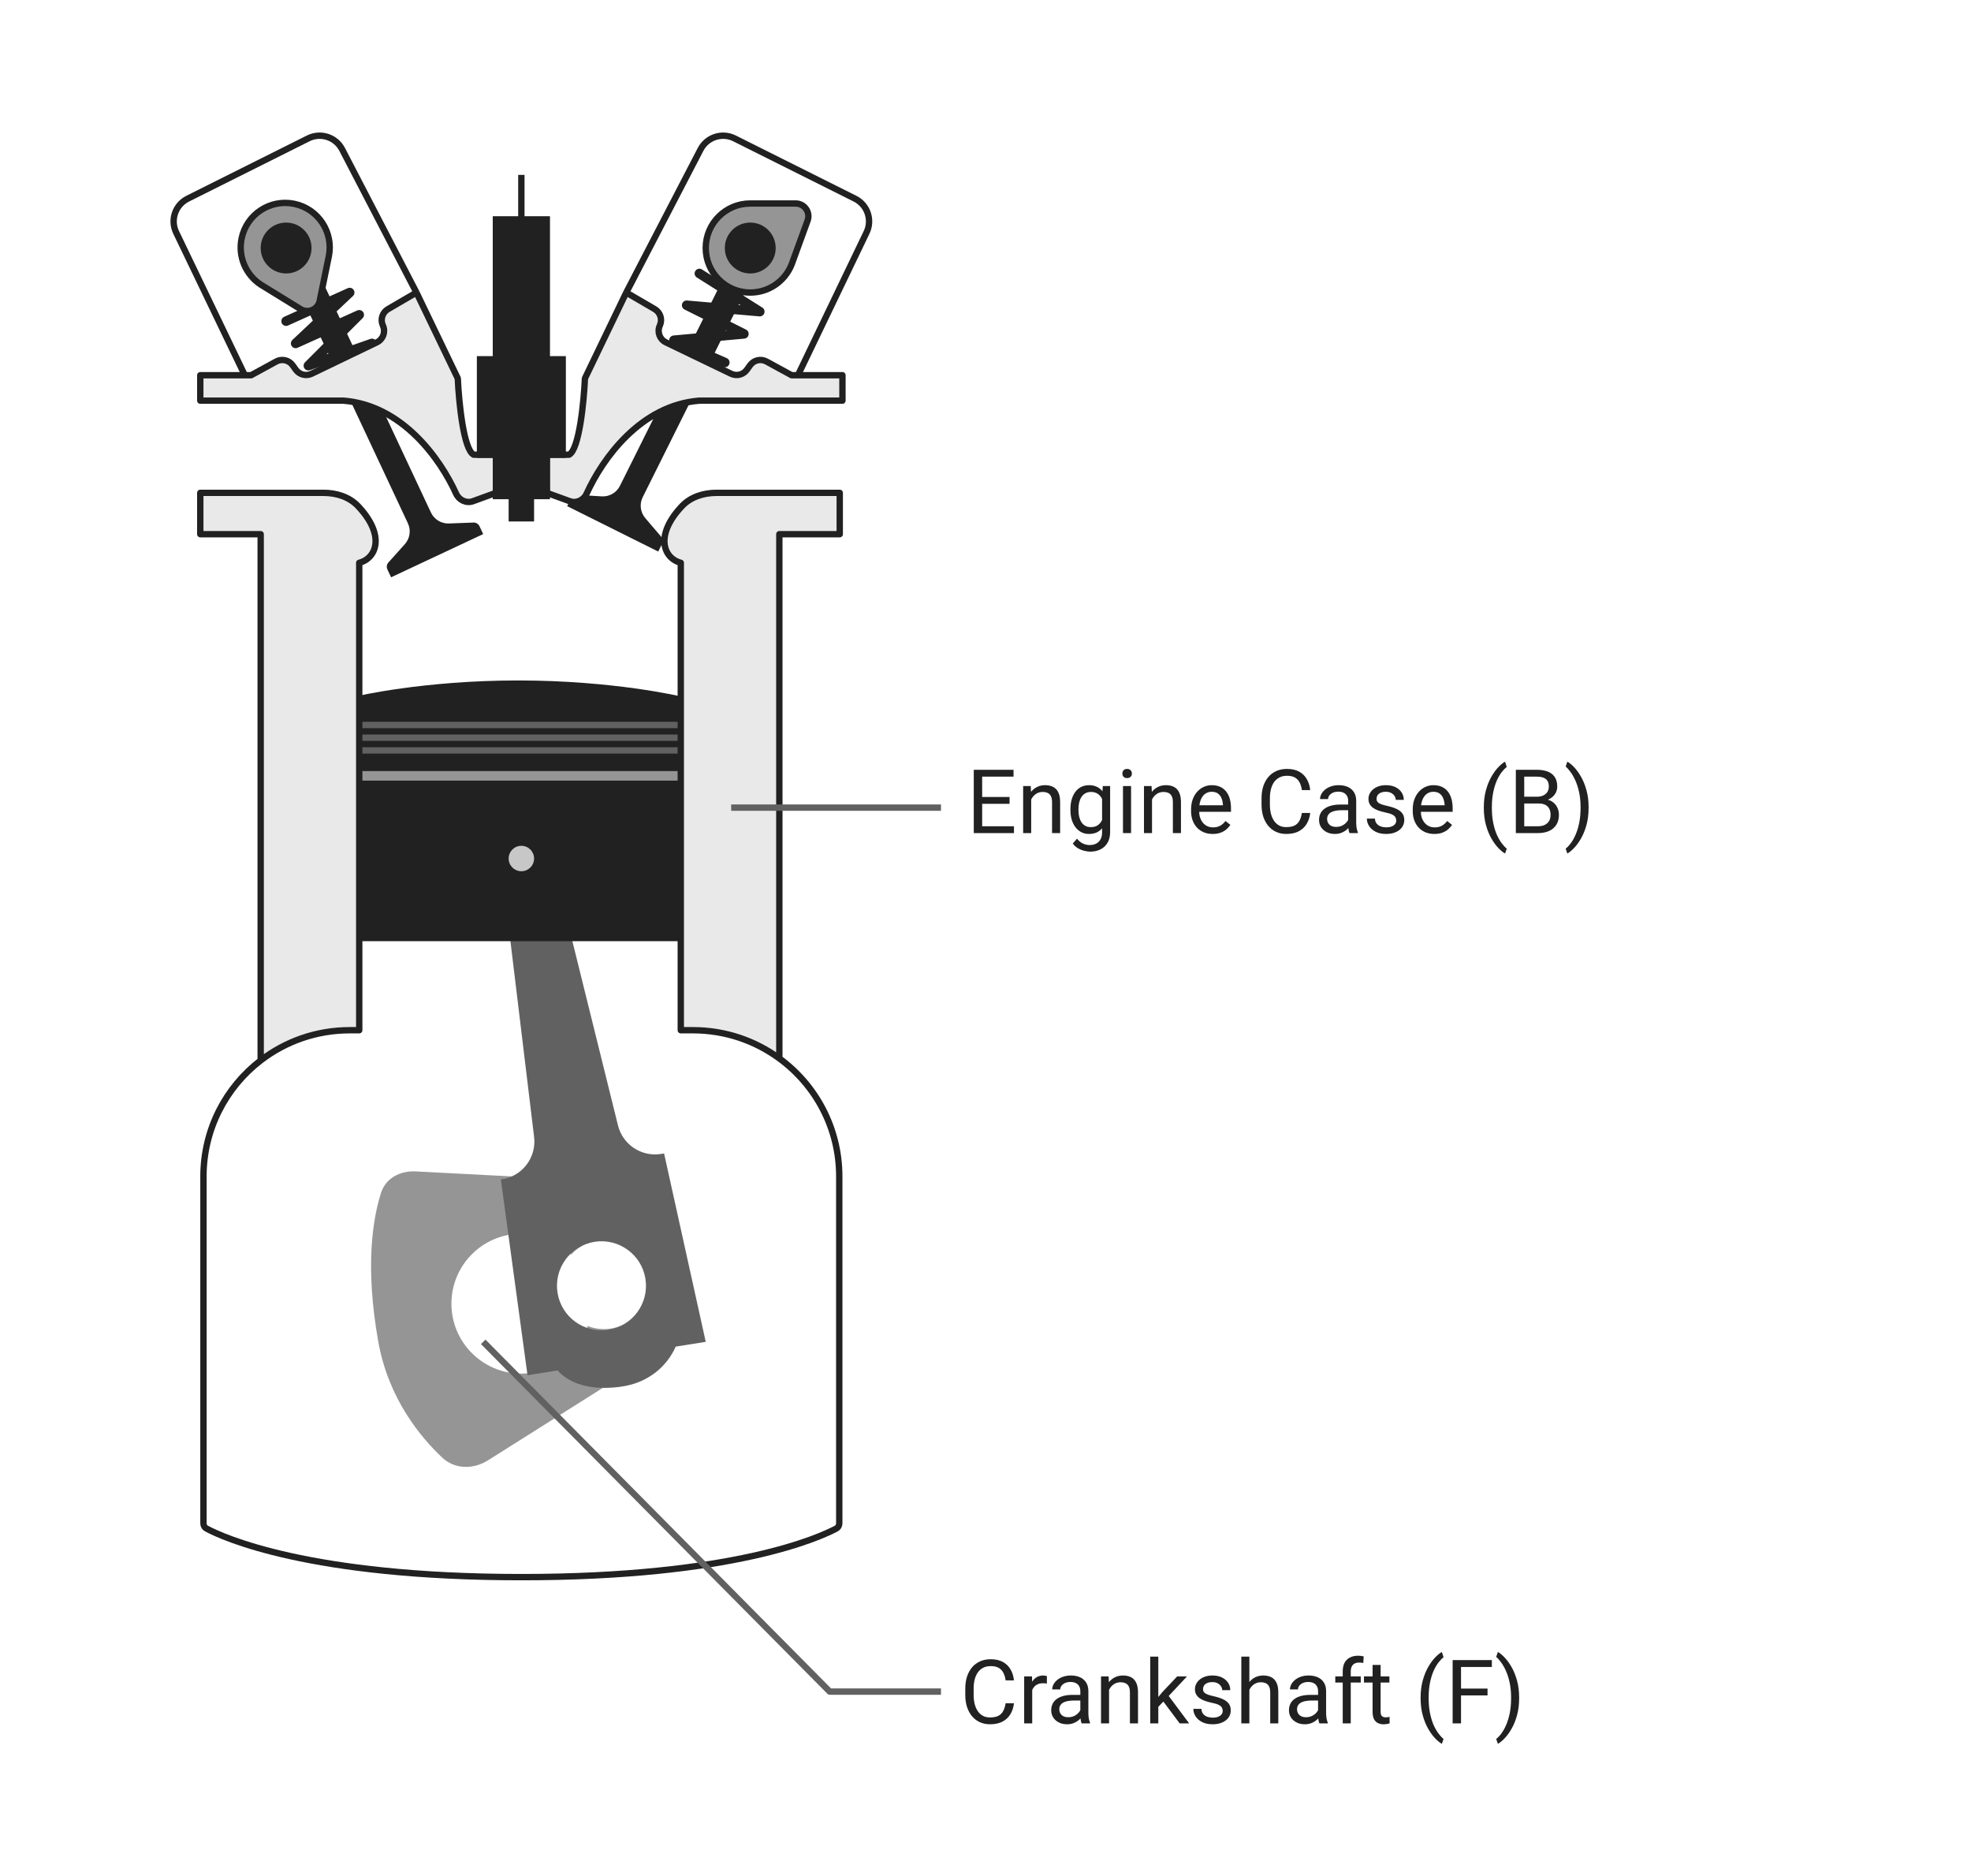
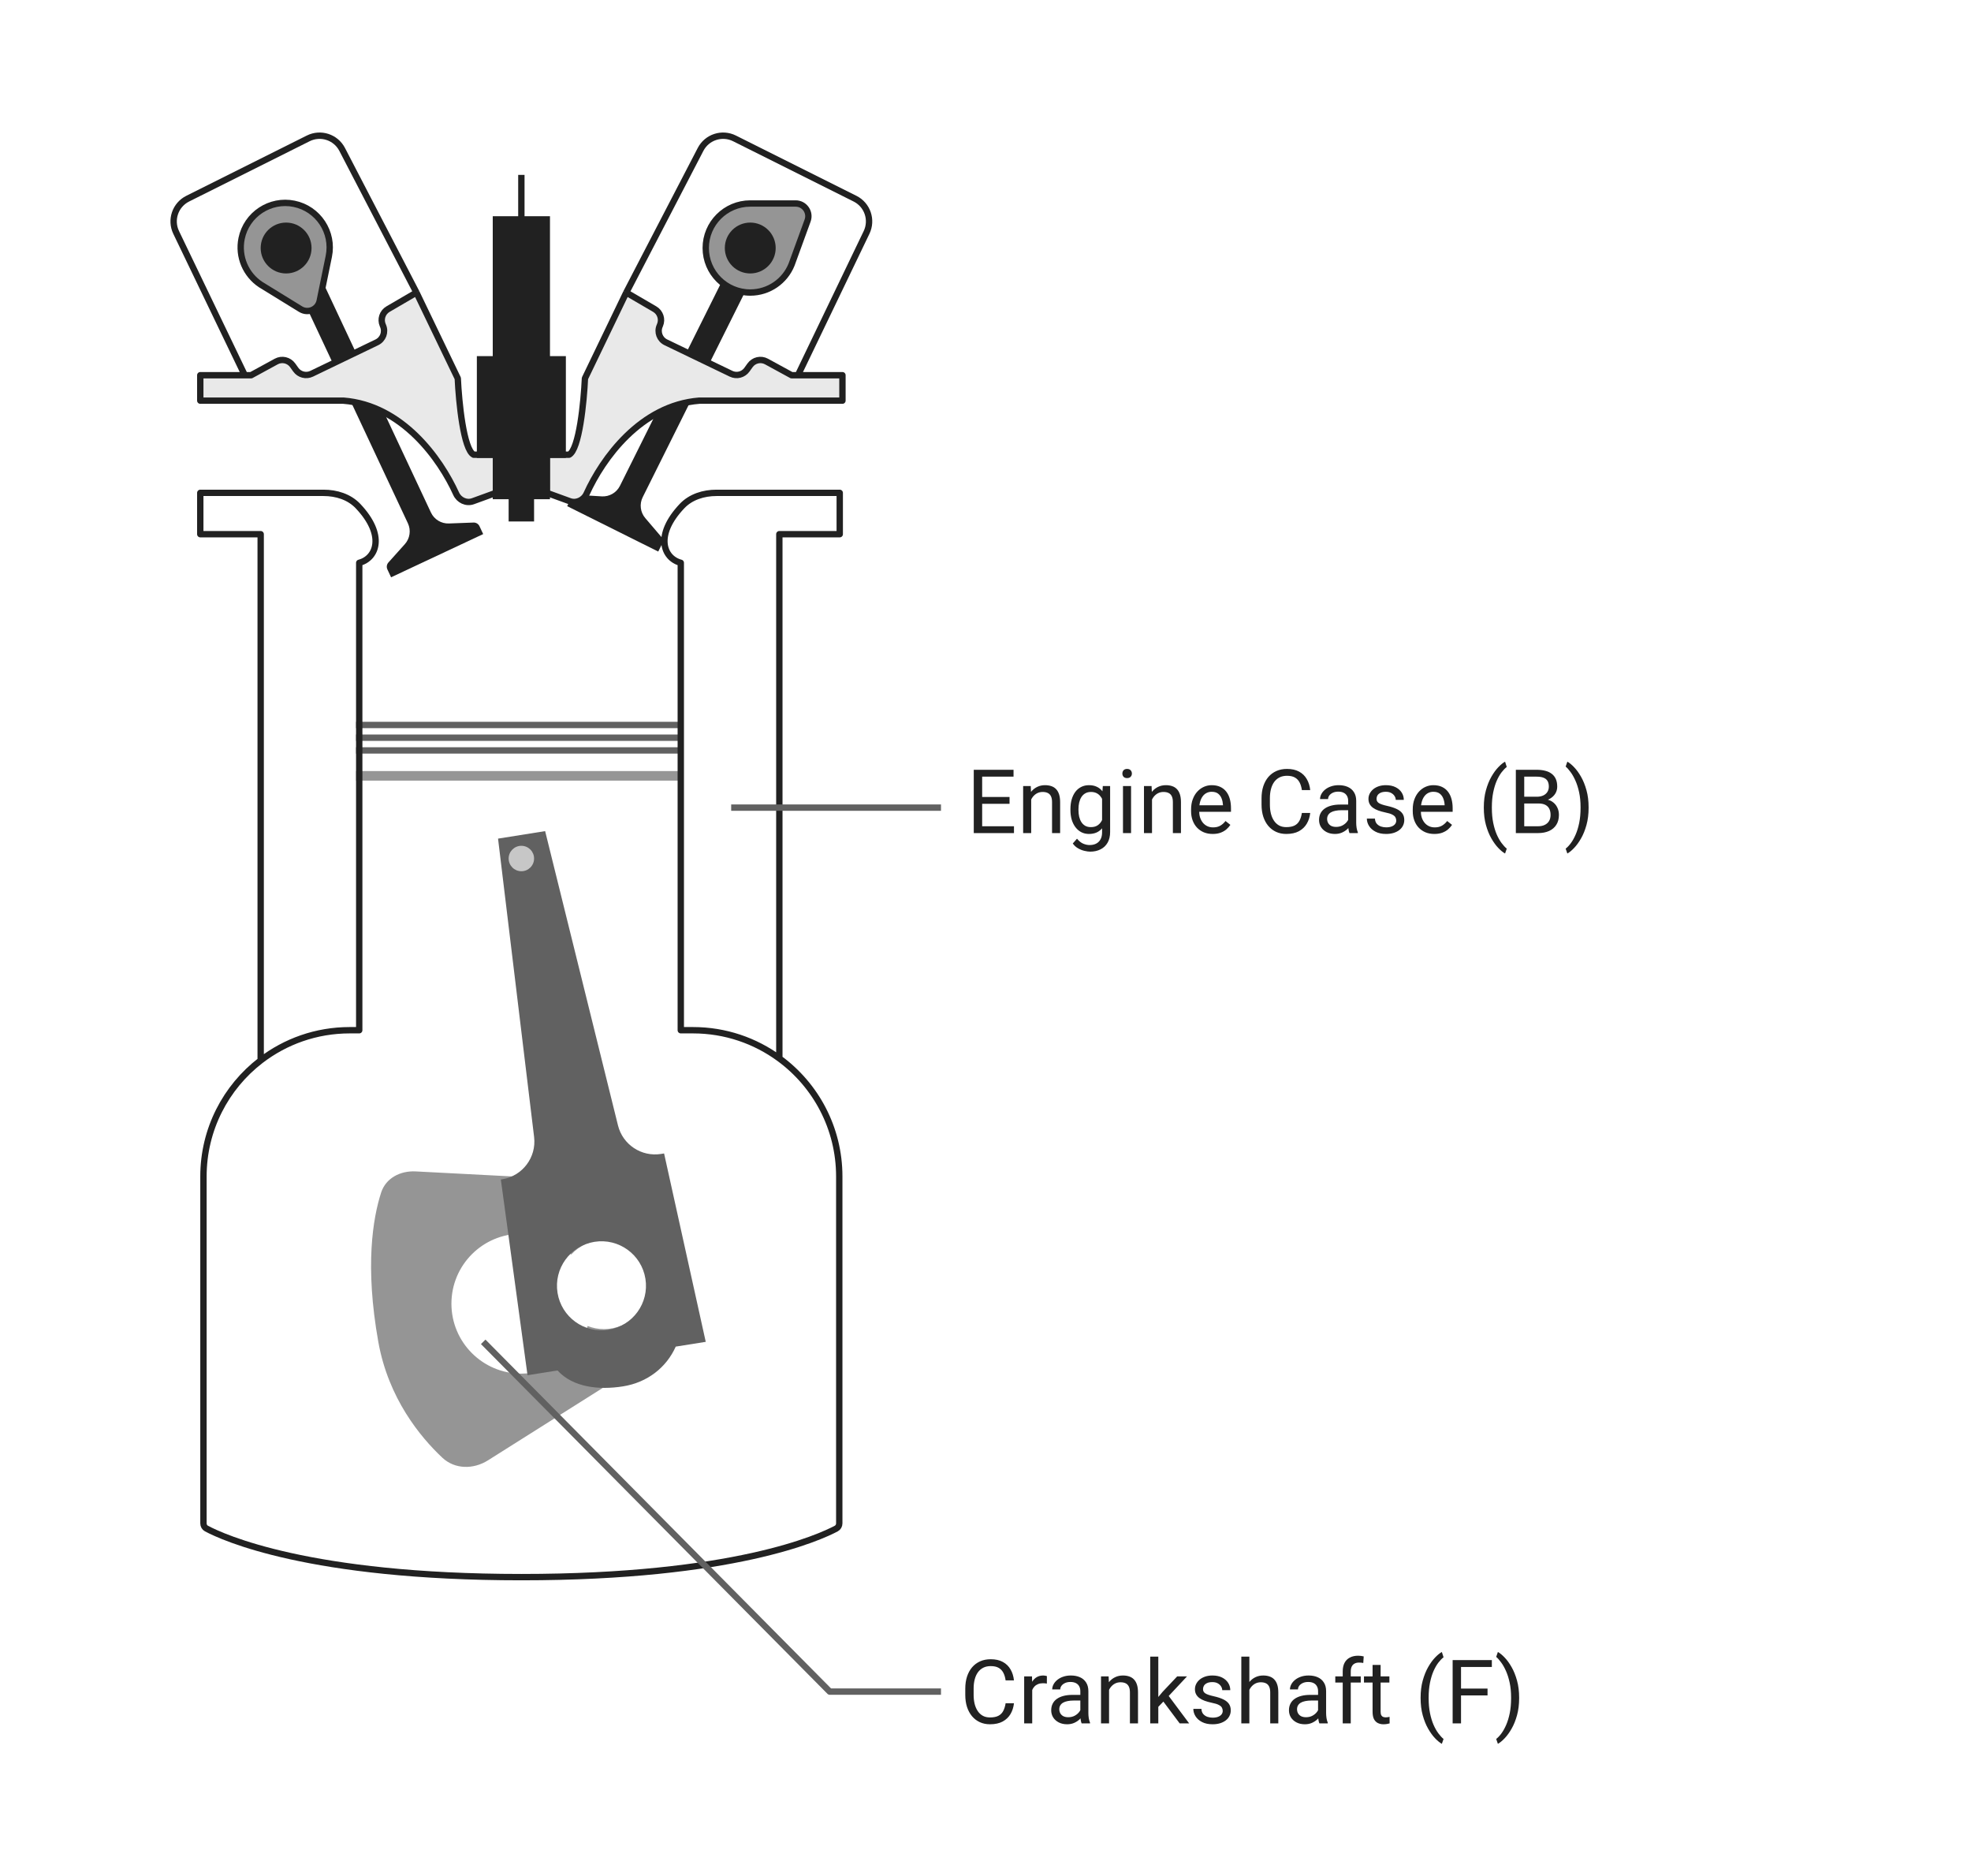
<svg xmlns="http://www.w3.org/2000/svg" width="310" height="295" viewBox="0 0 310 295" fill="none">
  <path fill-rule="evenodd" clip-rule="evenodd" d="M100.323 187.496C100.132 186.613 99.373 185.967 98.471 185.921L65.378 184.201C62.966 184.076 60.68 185.243 59.94 187.543C58.657 191.529 57.367 199.055 59.5 211C61.089 219.9 66.113 225.971 69.563 229.213C71.536 231.067 74.461 231.079 76.751 229.634L104.317 212.246C105.027 211.798 105.382 210.954 105.205 210.133L100.323 187.496ZM82 216C86.847 216 90.962 212.865 92.427 208.512C93.224 208.827 94.092 209 95 209C98.866 209 102 205.866 102 202C102 198.134 98.866 195 95 195C92.954 195 91.113 195.878 89.833 197.277C87.838 195.254 85.066 194 82 194C75.925 194 71 198.925 71 205C71 211.075 75.925 216 82 216Z" fill="#959595" />
  <path d="M44.432 40.247L48.053 38.548L67.777 80.591C68.288 81.681 69.402 82.36 70.605 82.315L74.472 82.17C74.873 82.154 75.244 82.381 75.414 82.744L75.995 83.982L61.51 90.778L60.929 89.54C60.759 89.176 60.822 88.746 61.09 88.447L63.673 85.567C64.477 84.671 64.667 83.38 64.156 82.29L44.432 40.247Z" fill="#212121" />
-   <path d="M45 50.5L55 46L46.5 54L56.5 49.5L48.5 57.5L58.5 54" stroke="#212121" stroke-width="1.5" stroke-linecap="round" stroke-linejoin="round" />
  <path d="M118.225 34.837L121.805 36.621L101.084 78.182C100.547 79.26 100.706 80.554 101.489 81.47L104.002 84.411C104.263 84.716 104.316 85.147 104.137 85.507L103.527 86.731L89.208 79.592L89.818 78.368C89.997 78.008 90.374 77.791 90.774 77.816L94.636 78.053C95.838 78.127 96.967 77.475 97.505 76.397L118.225 34.837Z" fill="#212121" />
-   <path d="M110 43.002L119.5 49.002L108 48L117 52.501L106 53.5L114 57" stroke="#212121" stroke-width="1.5" stroke-linecap="round" stroke-linejoin="round" />
  <path d="M159.479 129.927V131H154.208V129.927H159.479ZM154.475 121.047V131H153.155V121.047H154.475ZM158.781 125.326V126.399H154.208V125.326H158.781ZM159.41 121.047V122.127H154.208V121.047H159.41ZM162.186 125.183V131H160.921V123.604H162.117L162.186 125.183ZM161.885 127.021L161.358 127.001C161.363 126.495 161.438 126.028 161.584 125.6C161.73 125.167 161.935 124.791 162.199 124.472C162.464 124.153 162.778 123.907 163.143 123.733C163.512 123.556 163.92 123.467 164.366 123.467C164.731 123.467 165.059 123.517 165.351 123.617C165.642 123.713 165.891 123.868 166.096 124.082C166.305 124.296 166.465 124.574 166.574 124.916C166.684 125.253 166.738 125.666 166.738 126.153V131H165.467V126.14C165.467 125.752 165.41 125.442 165.296 125.21C165.182 124.973 165.016 124.802 164.797 124.697C164.578 124.588 164.309 124.533 163.99 124.533C163.676 124.533 163.389 124.599 163.129 124.731C162.874 124.864 162.653 125.046 162.466 125.278C162.284 125.511 162.14 125.777 162.035 126.078C161.935 126.374 161.885 126.689 161.885 127.021ZM173.451 123.604H174.6V130.843C174.6 131.494 174.467 132.05 174.203 132.511C173.939 132.971 173.57 133.32 173.096 133.557C172.626 133.798 172.084 133.919 171.469 133.919C171.214 133.919 170.913 133.878 170.566 133.796C170.225 133.718 169.887 133.584 169.555 133.393C169.227 133.206 168.951 132.953 168.728 132.634L169.391 131.882C169.701 132.256 170.024 132.515 170.361 132.661C170.703 132.807 171.04 132.88 171.373 132.88C171.774 132.88 172.12 132.805 172.412 132.654C172.704 132.504 172.929 132.281 173.089 131.984C173.253 131.693 173.335 131.333 173.335 130.904V125.23L173.451 123.604ZM168.358 127.384V127.24C168.358 126.675 168.424 126.162 168.557 125.702C168.693 125.237 168.887 124.839 169.138 124.506C169.393 124.173 169.701 123.918 170.061 123.74C170.421 123.558 170.826 123.467 171.277 123.467C171.742 123.467 172.148 123.549 172.494 123.713C172.845 123.872 173.141 124.107 173.383 124.417C173.629 124.722 173.823 125.091 173.964 125.524C174.105 125.957 174.203 126.447 174.258 126.994V127.623C174.208 128.165 174.11 128.653 173.964 129.086C173.823 129.519 173.629 129.888 173.383 130.193C173.141 130.499 172.845 130.733 172.494 130.897C172.143 131.057 171.733 131.137 171.264 131.137C170.822 131.137 170.421 131.043 170.061 130.856C169.705 130.67 169.4 130.408 169.145 130.07C168.889 129.733 168.693 129.337 168.557 128.881C168.424 128.421 168.358 127.922 168.358 127.384ZM169.623 127.24V127.384C169.623 127.753 169.66 128.099 169.732 128.423C169.81 128.746 169.926 129.031 170.081 129.277C170.241 129.523 170.443 129.717 170.689 129.858C170.936 129.995 171.229 130.063 171.571 130.063C171.991 130.063 172.337 129.975 172.61 129.797C172.884 129.619 173.1 129.384 173.26 129.093C173.424 128.801 173.551 128.484 173.643 128.143V126.495C173.592 126.244 173.515 126.003 173.41 125.771C173.31 125.534 173.178 125.324 173.014 125.142C172.854 124.955 172.656 124.807 172.419 124.697C172.182 124.588 171.904 124.533 171.585 124.533C171.239 124.533 170.94 124.606 170.689 124.752C170.443 124.893 170.241 125.089 170.081 125.34C169.926 125.586 169.81 125.873 169.732 126.201C169.66 126.525 169.623 126.871 169.623 127.24ZM177.895 123.604V131H176.623V123.604H177.895ZM176.527 121.642C176.527 121.437 176.589 121.263 176.712 121.122C176.84 120.981 177.026 120.91 177.272 120.91C177.514 120.91 177.699 120.981 177.826 121.122C177.958 121.263 178.024 121.437 178.024 121.642C178.024 121.838 177.958 122.006 177.826 122.147C177.699 122.284 177.514 122.353 177.272 122.353C177.026 122.353 176.84 122.284 176.712 122.147C176.589 122.006 176.527 121.838 176.527 121.642ZM181.189 125.183V131H179.925V123.604H181.121L181.189 125.183ZM180.889 127.021L180.362 127.001C180.367 126.495 180.442 126.028 180.588 125.6C180.734 125.167 180.939 124.791 181.203 124.472C181.467 124.153 181.782 123.907 182.146 123.733C182.516 123.556 182.924 123.467 183.37 123.467C183.735 123.467 184.063 123.517 184.354 123.617C184.646 123.713 184.895 123.868 185.1 124.082C185.309 124.296 185.469 124.574 185.578 124.916C185.688 125.253 185.742 125.666 185.742 126.153V131H184.471V126.14C184.471 125.752 184.414 125.442 184.3 125.21C184.186 124.973 184.02 124.802 183.801 124.697C183.582 124.588 183.313 124.533 182.994 124.533C182.68 124.533 182.393 124.599 182.133 124.731C181.878 124.864 181.657 125.046 181.47 125.278C181.287 125.511 181.144 125.777 181.039 126.078C180.939 126.374 180.889 126.689 180.889 127.021ZM190.732 131.137C190.217 131.137 189.75 131.05 189.331 130.877C188.916 130.699 188.559 130.451 188.258 130.132C187.962 129.813 187.734 129.435 187.574 128.997C187.415 128.56 187.335 128.081 187.335 127.562V127.274C187.335 126.673 187.424 126.137 187.602 125.668C187.779 125.194 188.021 124.793 188.326 124.465C188.632 124.137 188.978 123.888 189.365 123.72C189.753 123.551 190.154 123.467 190.568 123.467C191.097 123.467 191.553 123.558 191.936 123.74C192.323 123.923 192.64 124.178 192.886 124.506C193.132 124.829 193.314 125.212 193.433 125.654C193.551 126.092 193.61 126.57 193.61 127.09V127.657H188.087V126.625H192.346V126.529C192.327 126.201 192.259 125.882 192.141 125.572C192.027 125.262 191.844 125.007 191.594 124.807C191.343 124.606 191.001 124.506 190.568 124.506C190.281 124.506 190.017 124.567 189.775 124.69C189.534 124.809 189.326 124.987 189.153 125.224C188.98 125.461 188.846 125.75 188.75 126.092C188.654 126.434 188.606 126.828 188.606 127.274V127.562C188.606 127.912 188.654 128.243 188.75 128.553C188.85 128.858 188.994 129.127 189.181 129.359C189.372 129.592 189.602 129.774 189.871 129.906C190.145 130.038 190.454 130.104 190.801 130.104C191.247 130.104 191.626 130.013 191.936 129.831C192.245 129.649 192.517 129.405 192.749 129.1L193.515 129.708C193.355 129.95 193.152 130.18 192.906 130.398C192.66 130.617 192.357 130.795 191.997 130.932C191.642 131.068 191.22 131.137 190.732 131.137ZM204.76 127.835H206.072C206.004 128.464 205.824 129.027 205.532 129.523C205.241 130.02 204.828 130.414 204.295 130.706C203.762 130.993 203.096 131.137 202.299 131.137C201.715 131.137 201.185 131.027 200.706 130.809C200.232 130.59 199.824 130.28 199.482 129.879C199.141 129.473 198.876 128.988 198.689 128.423C198.507 127.853 198.416 127.22 198.416 126.522V125.531C198.416 124.834 198.507 124.203 198.689 123.638C198.876 123.068 199.143 122.58 199.489 122.175C199.84 121.769 200.262 121.457 200.754 121.238C201.246 121.02 201.8 120.91 202.415 120.91C203.167 120.91 203.803 121.051 204.322 121.334C204.842 121.617 205.245 122.008 205.532 122.51C205.824 123.007 206.004 123.583 206.072 124.239H204.76C204.696 123.774 204.577 123.376 204.404 123.043C204.231 122.706 203.985 122.446 203.666 122.264C203.347 122.081 202.93 121.99 202.415 121.99C201.973 121.99 201.583 122.075 201.246 122.243C200.913 122.412 200.633 122.651 200.405 122.961C200.182 123.271 200.013 123.642 199.899 124.075C199.785 124.508 199.729 124.989 199.729 125.518V126.522C199.729 127.01 199.779 127.468 199.879 127.896C199.984 128.325 200.141 128.701 200.351 129.024C200.56 129.348 200.827 129.603 201.15 129.79C201.474 129.972 201.857 130.063 202.299 130.063C202.859 130.063 203.306 129.975 203.639 129.797C203.971 129.619 204.222 129.364 204.391 129.031C204.564 128.699 204.687 128.3 204.76 127.835ZM212.04 129.735V125.928C212.04 125.636 211.981 125.383 211.862 125.169C211.748 124.95 211.575 124.782 211.343 124.663C211.11 124.545 210.823 124.485 210.481 124.485C210.162 124.485 209.882 124.54 209.641 124.649C209.404 124.759 209.217 124.902 209.08 125.08C208.948 125.258 208.882 125.449 208.882 125.654H207.617C207.617 125.39 207.686 125.128 207.822 124.868C207.959 124.608 208.155 124.374 208.41 124.164C208.67 123.95 208.98 123.781 209.34 123.658C209.704 123.531 210.11 123.467 210.557 123.467C211.094 123.467 211.568 123.558 211.979 123.74C212.393 123.923 212.717 124.198 212.949 124.567C213.186 124.932 213.305 125.39 213.305 125.941V129.387C213.305 129.633 213.325 129.895 213.366 130.173C213.412 130.451 213.478 130.69 213.564 130.891V131H212.245C212.181 130.854 212.131 130.66 212.095 130.419C212.058 130.173 212.04 129.945 212.04 129.735ZM212.259 126.516L212.272 127.404H210.994C210.634 127.404 210.313 127.434 210.03 127.493C209.748 127.548 209.511 127.632 209.319 127.746C209.128 127.86 208.982 128.004 208.882 128.177C208.782 128.345 208.731 128.544 208.731 128.771C208.731 129.004 208.784 129.216 208.889 129.407C208.993 129.599 209.151 129.751 209.36 129.865C209.575 129.975 209.837 130.029 210.146 130.029C210.534 130.029 210.876 129.947 211.172 129.783C211.468 129.619 211.703 129.419 211.876 129.182C212.054 128.945 212.149 128.715 212.163 128.491L212.703 129.1C212.671 129.291 212.585 129.503 212.443 129.735C212.302 129.968 212.113 130.191 211.876 130.405C211.644 130.615 211.366 130.79 211.042 130.932C210.723 131.068 210.363 131.137 209.962 131.137C209.461 131.137 209.021 131.039 208.643 130.843C208.269 130.647 207.977 130.385 207.768 130.057C207.562 129.724 207.46 129.353 207.46 128.942C207.46 128.546 207.537 128.197 207.692 127.896C207.847 127.591 208.071 127.338 208.362 127.138C208.654 126.933 209.005 126.778 209.415 126.673C209.825 126.568 210.283 126.516 210.789 126.516H212.259ZM219.601 129.038C219.601 128.856 219.56 128.687 219.478 128.532C219.4 128.373 219.238 128.229 218.992 128.102C218.751 127.969 218.386 127.855 217.898 127.76C217.488 127.673 217.117 127.571 216.784 127.452C216.456 127.334 216.176 127.19 215.943 127.021C215.715 126.853 215.54 126.655 215.417 126.427C215.294 126.199 215.232 125.932 215.232 125.627C215.232 125.335 215.296 125.06 215.424 124.8C215.556 124.54 215.741 124.31 215.978 124.109C216.219 123.909 216.508 123.752 216.846 123.638C217.183 123.524 217.559 123.467 217.974 123.467C218.566 123.467 219.072 123.572 219.491 123.781C219.91 123.991 220.232 124.271 220.455 124.622C220.678 124.968 220.79 125.354 220.79 125.777H219.525C219.525 125.572 219.464 125.374 219.341 125.183C219.222 124.987 219.047 124.825 218.814 124.697C218.587 124.57 218.306 124.506 217.974 124.506C217.623 124.506 217.338 124.561 217.119 124.67C216.905 124.775 216.748 124.909 216.647 125.073C216.552 125.237 216.504 125.41 216.504 125.593C216.504 125.729 216.527 125.853 216.572 125.962C216.622 126.067 216.709 126.165 216.832 126.256C216.955 126.342 217.128 126.424 217.352 126.502C217.575 126.579 217.86 126.657 218.206 126.734C218.812 126.871 219.311 127.035 219.703 127.227C220.095 127.418 220.387 127.653 220.578 127.931C220.77 128.209 220.865 128.546 220.865 128.942C220.865 129.266 220.797 129.562 220.66 129.831C220.528 130.1 220.334 130.332 220.079 130.528C219.828 130.72 219.528 130.87 219.177 130.979C218.83 131.084 218.441 131.137 218.008 131.137C217.356 131.137 216.805 131.021 216.354 130.788C215.902 130.556 215.561 130.255 215.328 129.886C215.096 129.517 214.979 129.127 214.979 128.717H216.251C216.269 129.063 216.369 129.339 216.552 129.544C216.734 129.744 216.957 129.888 217.222 129.975C217.486 130.057 217.748 130.098 218.008 130.098C218.354 130.098 218.644 130.052 218.876 129.961C219.113 129.87 219.293 129.744 219.416 129.585C219.539 129.425 219.601 129.243 219.601 129.038ZM225.596 131.137C225.081 131.137 224.614 131.05 224.194 130.877C223.78 130.699 223.422 130.451 223.121 130.132C222.825 129.813 222.597 129.435 222.438 128.997C222.278 128.56 222.198 128.081 222.198 127.562V127.274C222.198 126.673 222.287 126.137 222.465 125.668C222.643 125.194 222.884 124.793 223.189 124.465C223.495 124.137 223.841 123.888 224.229 123.72C224.616 123.551 225.017 123.467 225.432 123.467C225.96 123.467 226.416 123.558 226.799 123.74C227.186 123.923 227.503 124.178 227.749 124.506C227.995 124.829 228.177 125.212 228.296 125.654C228.414 126.092 228.474 126.57 228.474 127.09V127.657H222.95V126.625H227.209V126.529C227.191 126.201 227.122 125.882 227.004 125.572C226.89 125.262 226.708 125.007 226.457 124.807C226.206 124.606 225.865 124.506 225.432 124.506C225.145 124.506 224.88 124.567 224.639 124.69C224.397 124.809 224.19 124.987 224.017 125.224C223.843 125.461 223.709 125.75 223.613 126.092C223.518 126.434 223.47 126.828 223.47 127.274V127.562C223.47 127.912 223.518 128.243 223.613 128.553C223.714 128.858 223.857 129.127 224.044 129.359C224.235 129.592 224.465 129.774 224.734 129.906C225.008 130.038 225.318 130.104 225.664 130.104C226.111 130.104 226.489 130.013 226.799 129.831C227.109 129.649 227.38 129.405 227.612 129.1L228.378 129.708C228.218 129.95 228.016 130.18 227.77 130.398C227.523 130.617 227.22 130.795 226.86 130.932C226.505 131.068 226.083 131.137 225.596 131.137ZM233.375 127.021V126.953C233.375 125.96 233.487 125.062 233.71 124.26C233.933 123.453 234.218 122.747 234.564 122.141C234.911 121.535 235.275 121.033 235.658 120.637C236.041 120.236 236.394 119.946 236.718 119.769L236.984 120.603C236.715 120.808 236.442 121.09 236.164 121.45C235.891 121.81 235.638 122.252 235.405 122.776C235.177 123.3 234.993 123.909 234.852 124.602C234.71 125.294 234.64 126.074 234.64 126.939V127.035C234.64 127.901 234.71 128.683 234.852 129.38C234.993 130.073 235.177 130.683 235.405 131.212C235.638 131.741 235.891 132.189 236.164 132.559C236.442 132.932 236.715 133.229 236.984 133.447L236.718 134.213C236.394 134.035 236.041 133.746 235.658 133.345C235.275 132.948 234.911 132.447 234.564 131.841C234.218 131.239 233.933 130.535 233.71 129.729C233.487 128.922 233.375 128.02 233.375 127.021ZM241.961 126.345H239.438L239.425 125.285H241.715C242.093 125.285 242.424 125.221 242.706 125.094C242.989 124.966 243.207 124.784 243.362 124.547C243.522 124.305 243.602 124.018 243.602 123.686C243.602 123.321 243.531 123.025 243.39 122.797C243.253 122.564 243.041 122.396 242.754 122.291C242.471 122.182 242.111 122.127 241.674 122.127H239.732V131H238.413V121.047H241.674C242.184 121.047 242.64 121.099 243.041 121.204C243.442 121.304 243.782 121.464 244.06 121.683C244.342 121.897 244.556 122.17 244.702 122.503C244.848 122.836 244.921 123.234 244.921 123.699C244.921 124.109 244.816 124.481 244.606 124.813C244.397 125.142 244.105 125.41 243.731 125.62C243.362 125.83 242.929 125.964 242.433 126.023L241.961 126.345ZM241.899 131H238.919L239.664 129.927H241.899C242.319 129.927 242.674 129.854 242.966 129.708C243.262 129.562 243.488 129.357 243.643 129.093C243.798 128.824 243.875 128.507 243.875 128.143C243.875 127.773 243.809 127.454 243.677 127.186C243.545 126.917 243.337 126.709 243.055 126.563C242.772 126.418 242.408 126.345 241.961 126.345H240.081L240.095 125.285H242.665L242.945 125.668C243.424 125.709 243.829 125.846 244.162 126.078C244.495 126.306 244.748 126.598 244.921 126.953C245.099 127.309 245.188 127.701 245.188 128.129C245.188 128.749 245.051 129.273 244.777 129.701C244.508 130.125 244.128 130.449 243.636 130.672C243.144 130.891 242.565 131 241.899 131ZM249.856 126.953V127.021C249.856 128.02 249.745 128.922 249.521 129.729C249.298 130.535 249.013 131.239 248.667 131.841C248.321 132.447 247.956 132.948 247.573 133.345C247.19 133.746 246.837 134.035 246.514 134.213L246.247 133.447C246.516 133.242 246.787 132.955 247.061 132.586C247.334 132.221 247.587 131.77 247.819 131.232C248.052 130.699 248.239 130.084 248.38 129.387C248.521 128.685 248.592 127.901 248.592 127.035V126.939C248.592 126.074 248.517 125.292 248.366 124.595C248.216 123.893 248.02 123.275 247.778 122.742C247.541 122.209 247.286 121.76 247.013 121.396C246.744 121.026 246.489 120.742 246.247 120.541L246.514 119.769C246.837 119.946 247.19 120.236 247.573 120.637C247.956 121.033 248.321 121.535 248.667 122.141C249.013 122.747 249.298 123.453 249.521 124.26C249.745 125.062 249.856 125.96 249.856 126.953Z" fill="#212121" />
  <path d="M158.164 267.835H159.477C159.408 268.464 159.228 269.027 158.937 269.523C158.645 270.02 158.232 270.414 157.699 270.706C157.166 270.993 156.501 271.137 155.703 271.137C155.12 271.137 154.589 271.027 154.11 270.809C153.636 270.59 153.229 270.28 152.887 269.879C152.545 269.473 152.281 268.988 152.094 268.423C151.911 267.853 151.82 267.22 151.82 266.522V265.531C151.82 264.834 151.911 264.203 152.094 263.638C152.281 263.068 152.547 262.58 152.894 262.175C153.244 261.769 153.666 261.457 154.158 261.238C154.65 261.02 155.204 260.91 155.819 260.91C156.571 260.91 157.207 261.051 157.727 261.334C158.246 261.617 158.649 262.008 158.937 262.51C159.228 263.007 159.408 263.583 159.477 264.239H158.164C158.1 263.774 157.982 263.376 157.809 263.043C157.635 262.706 157.389 262.446 157.07 262.264C156.751 262.081 156.334 261.99 155.819 261.99C155.377 261.99 154.988 262.075 154.65 262.243C154.318 262.412 154.037 262.651 153.81 262.961C153.586 263.271 153.418 263.642 153.304 264.075C153.19 264.508 153.133 264.989 153.133 265.518V266.522C153.133 267.01 153.183 267.468 153.283 267.896C153.388 268.325 153.545 268.701 153.755 269.024C153.965 269.348 154.231 269.603 154.555 269.79C154.878 269.972 155.261 270.063 155.703 270.063C156.264 270.063 156.71 269.975 157.043 269.797C157.376 269.619 157.626 269.364 157.795 269.031C157.968 268.699 158.091 268.3 158.164 267.835ZM162.348 264.766V271H161.083V263.604H162.313L162.348 264.766ZM164.658 263.562L164.651 264.738C164.547 264.715 164.446 264.702 164.351 264.697C164.259 264.688 164.155 264.684 164.036 264.684C163.744 264.684 163.487 264.729 163.264 264.82C163.04 264.911 162.851 265.039 162.696 265.203C162.541 265.367 162.418 265.563 162.327 265.791C162.241 266.014 162.184 266.26 162.156 266.529L161.801 266.734C161.801 266.288 161.844 265.868 161.931 265.477C162.022 265.085 162.161 264.738 162.348 264.438C162.535 264.132 162.771 263.895 163.059 263.727C163.35 263.553 163.697 263.467 164.098 263.467C164.189 263.467 164.294 263.478 164.412 263.501C164.531 263.519 164.613 263.54 164.658 263.562ZM169.915 269.735V265.928C169.915 265.636 169.856 265.383 169.737 265.169C169.623 264.95 169.45 264.782 169.218 264.663C168.985 264.545 168.698 264.485 168.356 264.485C168.037 264.485 167.757 264.54 167.516 264.649C167.279 264.759 167.092 264.902 166.955 265.08C166.823 265.258 166.757 265.449 166.757 265.654H165.492C165.492 265.39 165.561 265.128 165.697 264.868C165.834 264.608 166.03 264.374 166.285 264.164C166.545 263.95 166.855 263.781 167.215 263.658C167.579 263.531 167.985 263.467 168.432 263.467C168.969 263.467 169.443 263.558 169.854 263.74C170.268 263.923 170.592 264.198 170.824 264.567C171.061 264.932 171.18 265.39 171.18 265.941V269.387C171.18 269.633 171.2 269.895 171.241 270.173C171.287 270.451 171.353 270.69 171.439 270.891V271H170.12C170.056 270.854 170.006 270.66 169.97 270.419C169.933 270.173 169.915 269.945 169.915 269.735ZM170.134 266.516L170.147 267.404H168.869C168.509 267.404 168.188 267.434 167.905 267.493C167.623 267.548 167.386 267.632 167.194 267.746C167.003 267.86 166.857 268.004 166.757 268.177C166.657 268.345 166.606 268.544 166.606 268.771C166.606 269.004 166.659 269.216 166.764 269.407C166.868 269.599 167.026 269.751 167.235 269.865C167.45 269.975 167.712 270.029 168.021 270.029C168.409 270.029 168.751 269.947 169.047 269.783C169.343 269.619 169.578 269.419 169.751 269.182C169.929 268.945 170.024 268.715 170.038 268.491L170.578 269.1C170.546 269.291 170.46 269.503 170.318 269.735C170.177 269.968 169.988 270.191 169.751 270.405C169.519 270.615 169.241 270.79 168.917 270.932C168.598 271.068 168.238 271.137 167.837 271.137C167.336 271.137 166.896 271.039 166.518 270.843C166.144 270.647 165.852 270.385 165.643 270.057C165.438 269.724 165.335 269.353 165.335 268.942C165.335 268.546 165.412 268.197 165.567 267.896C165.722 267.591 165.946 267.338 166.237 267.138C166.529 266.933 166.88 266.778 167.29 266.673C167.7 266.568 168.158 266.516 168.664 266.516H170.134ZM174.434 265.183V271H173.169V263.604H174.365L174.434 265.183ZM174.133 267.021L173.606 267.001C173.611 266.495 173.686 266.028 173.832 265.6C173.978 265.167 174.183 264.791 174.447 264.472C174.712 264.153 175.026 263.907 175.391 263.733C175.76 263.556 176.168 263.467 176.614 263.467C176.979 263.467 177.307 263.517 177.599 263.617C177.89 263.713 178.139 263.868 178.344 264.082C178.553 264.296 178.713 264.574 178.822 264.916C178.932 265.253 178.986 265.666 178.986 266.153V271H177.715V266.14C177.715 265.752 177.658 265.442 177.544 265.21C177.43 264.973 177.264 264.802 177.045 264.697C176.826 264.588 176.557 264.533 176.238 264.533C175.924 264.533 175.637 264.599 175.377 264.731C175.122 264.864 174.901 265.046 174.714 265.278C174.532 265.511 174.388 265.777 174.283 266.078C174.183 266.374 174.133 266.689 174.133 267.021ZM182.179 260.5V271H180.907V260.5H182.179ZM186.697 263.604L183.471 267.056L181.666 268.929L181.563 267.582L182.855 266.037L185.152 263.604H186.697ZM185.542 271L182.903 267.473L183.56 266.345L187.032 271H185.542ZM192.31 269.038C192.31 268.856 192.269 268.687 192.187 268.532C192.109 268.373 191.947 268.229 191.701 268.102C191.46 267.969 191.095 267.855 190.607 267.76C190.197 267.673 189.826 267.571 189.493 267.452C189.165 267.334 188.885 267.19 188.652 267.021C188.424 266.853 188.249 266.655 188.126 266.427C188.003 266.199 187.941 265.932 187.941 265.627C187.941 265.335 188.005 265.06 188.133 264.8C188.265 264.54 188.45 264.31 188.687 264.109C188.928 263.909 189.217 263.752 189.555 263.638C189.892 263.524 190.268 263.467 190.683 263.467C191.275 263.467 191.781 263.572 192.2 263.781C192.619 263.991 192.941 264.271 193.164 264.622C193.387 264.968 193.499 265.354 193.499 265.777H192.234C192.234 265.572 192.173 265.374 192.05 265.183C191.931 264.987 191.756 264.825 191.523 264.697C191.296 264.57 191.015 264.506 190.683 264.506C190.332 264.506 190.047 264.561 189.828 264.67C189.614 264.775 189.457 264.909 189.356 265.073C189.261 265.237 189.213 265.41 189.213 265.593C189.213 265.729 189.236 265.853 189.281 265.962C189.331 266.067 189.418 266.165 189.541 266.256C189.664 266.342 189.837 266.424 190.061 266.502C190.284 266.579 190.569 266.657 190.915 266.734C191.521 266.871 192.02 267.035 192.412 267.227C192.804 267.418 193.096 267.653 193.287 267.931C193.479 268.209 193.574 268.546 193.574 268.942C193.574 269.266 193.506 269.562 193.369 269.831C193.237 270.1 193.043 270.332 192.788 270.528C192.537 270.72 192.237 270.87 191.886 270.979C191.539 271.084 191.15 271.137 190.717 271.137C190.065 271.137 189.514 271.021 189.062 270.788C188.611 270.556 188.27 270.255 188.037 269.886C187.805 269.517 187.688 269.127 187.688 268.717H188.96C188.978 269.063 189.078 269.339 189.261 269.544C189.443 269.744 189.666 269.888 189.931 269.975C190.195 270.057 190.457 270.098 190.717 270.098C191.063 270.098 191.353 270.052 191.585 269.961C191.822 269.87 192.002 269.744 192.125 269.585C192.248 269.425 192.31 269.243 192.31 269.038ZM196.5 260.5V271H195.235V260.5H196.5ZM196.199 267.021L195.673 267.001C195.677 266.495 195.753 266.028 195.898 265.6C196.044 265.167 196.249 264.791 196.514 264.472C196.778 264.153 197.092 263.907 197.457 263.733C197.826 263.556 198.234 263.467 198.681 263.467C199.045 263.467 199.373 263.517 199.665 263.617C199.957 263.713 200.205 263.868 200.41 264.082C200.62 264.296 200.779 264.574 200.889 264.916C200.998 265.253 201.053 265.666 201.053 266.153V271H199.781V266.14C199.781 265.752 199.724 265.442 199.61 265.21C199.496 264.973 199.33 264.802 199.111 264.697C198.893 264.588 198.624 264.533 198.305 264.533C197.99 264.533 197.703 264.599 197.443 264.731C197.188 264.864 196.967 265.046 196.78 265.278C196.598 265.511 196.454 265.777 196.35 266.078C196.249 266.374 196.199 266.689 196.199 267.021ZM207.308 269.735V265.928C207.308 265.636 207.248 265.383 207.13 265.169C207.016 264.95 206.843 264.782 206.61 264.663C206.378 264.545 206.091 264.485 205.749 264.485C205.43 264.485 205.15 264.54 204.908 264.649C204.671 264.759 204.484 264.902 204.348 265.08C204.215 265.258 204.149 265.449 204.149 265.654H202.885C202.885 265.39 202.953 265.128 203.09 264.868C203.227 264.608 203.423 264.374 203.678 264.164C203.938 263.95 204.247 263.781 204.607 263.658C204.972 263.531 205.378 263.467 205.824 263.467C206.362 263.467 206.836 263.558 207.246 263.74C207.661 263.923 207.984 264.198 208.217 264.567C208.454 264.932 208.572 265.39 208.572 265.941V269.387C208.572 269.633 208.593 269.895 208.634 270.173C208.679 270.451 208.745 270.69 208.832 270.891V271H207.513C207.449 270.854 207.399 270.66 207.362 270.419C207.326 270.173 207.308 269.945 207.308 269.735ZM207.526 266.516L207.54 267.404H206.262C205.902 267.404 205.58 267.434 205.298 267.493C205.015 267.548 204.778 267.632 204.587 267.746C204.396 267.86 204.25 268.004 204.149 268.177C204.049 268.345 203.999 268.544 203.999 268.771C203.999 269.004 204.051 269.216 204.156 269.407C204.261 269.599 204.418 269.751 204.628 269.865C204.842 269.975 205.104 270.029 205.414 270.029C205.801 270.029 206.143 269.947 206.439 269.783C206.736 269.619 206.97 269.419 207.144 269.182C207.321 268.945 207.417 268.715 207.431 268.491L207.971 269.1C207.939 269.291 207.852 269.503 207.711 269.735C207.57 269.968 207.381 270.191 207.144 270.405C206.911 270.615 206.633 270.79 206.31 270.932C205.991 271.068 205.631 271.137 205.229 271.137C204.728 271.137 204.288 271.039 203.91 270.843C203.536 270.647 203.245 270.385 203.035 270.057C202.83 269.724 202.728 269.353 202.728 268.942C202.728 268.546 202.805 268.197 202.96 267.896C203.115 267.591 203.338 267.338 203.63 267.138C203.922 266.933 204.272 266.778 204.683 266.673C205.093 266.568 205.551 266.516 206.057 266.516H207.526ZM212.448 271H211.184V262.824C211.184 262.291 211.279 261.842 211.471 261.478C211.667 261.108 211.947 260.83 212.312 260.644C212.676 260.452 213.109 260.356 213.61 260.356C213.756 260.356 213.902 260.366 214.048 260.384C214.198 260.402 214.344 260.429 214.485 260.466L214.417 261.498C214.321 261.475 214.212 261.459 214.089 261.45C213.97 261.441 213.852 261.437 213.733 261.437C213.465 261.437 213.232 261.491 213.036 261.601C212.845 261.705 212.699 261.86 212.599 262.065C212.498 262.271 212.448 262.523 212.448 262.824V271ZM214.021 263.604V264.574H210.015V263.604H214.021ZM218.525 263.604V264.574H214.526V263.604H218.525ZM215.88 261.806H217.145V269.168C217.145 269.419 217.183 269.608 217.261 269.735C217.338 269.863 217.438 269.947 217.562 269.988C217.685 270.029 217.817 270.05 217.958 270.05C218.063 270.05 218.172 270.041 218.286 270.022C218.405 270 218.493 269.981 218.553 269.968L218.56 271C218.459 271.032 218.327 271.062 218.163 271.089C218.004 271.121 217.81 271.137 217.582 271.137C217.272 271.137 216.987 271.075 216.728 270.952C216.468 270.829 216.26 270.624 216.105 270.337C215.955 270.045 215.88 269.653 215.88 269.161V261.806ZM223.434 267.021V266.953C223.434 265.96 223.545 265.062 223.769 264.26C223.992 263.453 224.277 262.747 224.623 262.141C224.969 261.535 225.334 261.033 225.717 260.637C226.1 260.236 226.453 259.946 226.776 259.769L227.043 260.603C226.774 260.808 226.501 261.09 226.223 261.45C225.949 261.81 225.696 262.252 225.464 262.776C225.236 263.3 225.051 263.909 224.91 264.602C224.769 265.294 224.698 266.074 224.698 266.939V267.035C224.698 267.901 224.769 268.683 224.91 269.38C225.051 270.073 225.236 270.683 225.464 271.212C225.696 271.741 225.949 272.189 226.223 272.559C226.501 272.932 226.774 273.229 227.043 273.447L226.776 274.213C226.453 274.035 226.1 273.746 225.717 273.345C225.334 272.948 224.969 272.447 224.623 271.841C224.277 271.239 223.992 270.535 223.769 269.729C223.545 268.922 223.434 268.02 223.434 267.021ZM229.791 261.047V271H228.472V261.047H229.791ZM233.961 265.524V266.604H229.504V265.524H233.961ZM234.638 261.047V262.127H229.504V261.047H234.638ZM238.931 266.953V267.021C238.931 268.02 238.819 268.922 238.596 269.729C238.372 270.535 238.088 271.239 237.741 271.841C237.395 272.447 237.03 272.948 236.647 273.345C236.265 273.746 235.911 274.035 235.588 274.213L235.321 273.447C235.59 273.242 235.861 272.955 236.135 272.586C236.408 272.221 236.661 271.77 236.894 271.232C237.126 270.699 237.313 270.084 237.454 269.387C237.595 268.685 237.666 267.901 237.666 267.035V266.939C237.666 266.074 237.591 265.292 237.44 264.595C237.29 263.893 237.094 263.275 236.853 262.742C236.616 262.209 236.36 261.76 236.087 261.396C235.818 261.026 235.563 260.742 235.321 260.541L235.588 259.769C235.911 259.946 236.265 260.236 236.647 260.637C237.03 261.033 237.395 261.535 237.741 262.141C238.088 262.747 238.372 263.453 238.596 264.26C238.819 265.062 238.931 265.96 238.931 266.953Z" fill="#212121" />
  <path fill-rule="evenodd" clip-rule="evenodd" d="M104.448 181.378L111 211L106.28 211.752C104.816 215.034 101.813 217.392 98 218C94.187 218.608 90.1 218.164 87.688 215.5L82.969 216.252L78.772 185.47L78.992 185.435C82.177 184.927 84.391 181.992 84.004 178.789L78.332 131.871L85.739 130.691L97.198 176.972C97.948 179.997 100.889 181.945 103.967 181.455L104.448 181.378ZM95.702 209.1C99.52 208.491 102.122 204.903 101.513 201.085C100.905 197.268 97.317 194.666 93.499 195.274C89.681 195.883 87.079 199.471 87.688 203.289C88.296 207.106 91.884 209.708 95.702 209.1Z" fill="#616161" />
-   <path d="M56 109.5C56 109.5 66.5 107 81.5 107C96.5 107 107 109.5 107 109.5V148H56V109.5Z" fill="#212121" />
  <path d="M56 122H107" stroke="#959595" stroke-width="1.5" stroke-linejoin="round" />
  <path d="M56 118H107" stroke="#616161" stroke-linejoin="round" />
  <path d="M56 116H107" stroke="#616161" stroke-linejoin="round" />
  <path d="M56 114H107" stroke="#616161" stroke-linejoin="round" />
  <circle cx="82" cy="135" r="2" fill="#C7C7C7" />
  <path d="M46.263 32.047C42.475 31.271 38.776 33.713 38 37.5C37.409 40.386 38.686 43.221 41.003 44.75L47.274 48.609C48.457 49.337 50.003 48.667 50.282 47.307L51.715 40.31C52.491 36.523 50.05 32.824 46.263 32.047Z" fill="#959595" stroke="#212121" stroke-linejoin="round" />
  <circle cx="45" cy="39" r="4" fill="#212121" />
  <path d="M111 39C111 42.866 114.134 46 118 46C120.946 46 123.467 44.18 124.5 41.603L127.021 34.685C127.497 33.38 126.531 32 125.142 32H118C114.134 32 111 35.134 111 39Z" fill="#959595" stroke="#212121" stroke-linejoin="round" />
  <circle cx="118" cy="39" r="4" fill="#212121" />
  <path d="M31.5 59V63H54C63.265 63.713 69.25 72.151 71.742 77.637C72.201 78.648 73.35 79.191 74.394 78.811L78 77.5V71.5H74.5C72.9 70.7 72.167 63.167 72 59.5L65.5 46L61.027 48.609C60.155 49.118 59.799 50.197 60.196 51.125L60.246 51.241C60.668 52.224 60.24 53.366 59.275 53.83L49.017 58.77C48.14 59.192 47.087 58.922 46.522 58.13L46.03 57.442C45.442 56.619 44.332 56.364 43.445 56.848L39.5 59H38.5H31.5Z" fill="#E9E9E9" />
-   <path d="M31.5 77.5V84H41V166.5V166.75C44.878 163.771 49.732 162 55 162H56.5V88.5C59.257 87.774 60.625 84.142 56.311 79.585C54.925 78.12 52.904 77.5 50.887 77.5H31.5Z" fill="#E9E9E9" />
-   <path d="M132.075 84V77.5H112.688C110.671 77.5 108.651 78.12 107.264 79.585C102.951 84.142 104.318 87.774 107.075 88.5V162H109C114.077 162 118.77 163.645 122.575 166.432V84H132.075Z" fill="#E9E9E9" />
  <path d="M132.5 63V59H125.5H124.5L120.555 56.848C119.668 56.364 118.558 56.619 117.97 57.442L117.478 58.13C116.913 58.922 115.86 59.192 114.983 58.77L104.725 53.83C103.76 53.366 103.332 52.224 103.754 51.241L103.804 51.125C104.201 50.197 103.845 49.118 102.973 48.609L98.5 46L92 59.5C91.833 63.167 91.1 70.7 89.5 71.5H86V77.5L89.606 78.811C90.65 79.191 91.799 78.648 92.258 77.637C94.75 72.151 100.735 63.713 110 63H132.5Z" fill="#E9E9E9" />
  <path d="M122.575 166.432C128.289 170.616 132 177.375 132 185V239.541C132 239.884 131.833 240.196 131.53 240.358C128.95 241.735 115.378 248 82 248C48.622 248 35.05 241.735 32.47 240.358C32.167 240.196 32 239.884 32 239.541V185C32 177.565 35.528 170.955 41 166.75M122.575 166.432C118.77 163.645 114.077 162 109 162H107.075V88.5C104.318 87.774 102.951 84.142 107.264 79.585C108.651 78.12 110.671 77.5 112.688 77.5H132.075V84H122.575V166.432ZM41 166.75C44.878 163.771 49.732 162 55 162H56.5V88.5C59.257 87.774 60.625 84.142 56.311 79.585C54.925 78.12 52.904 77.5 50.887 77.5H31.5V84H41V166.5V166.75ZM65.5 46L72 59.5C72.167 63.167 72.9 70.7 74.5 71.5H78V77.5L74.394 78.811C73.35 79.191 72.201 78.648 71.742 77.637C69.25 72.151 63.265 63.713 54 63H31.5V59H38.5M65.5 46L61.027 48.609C60.155 49.118 59.799 50.197 60.196 51.125L60.246 51.241C60.668 52.224 60.24 53.366 59.275 53.83L49.017 58.77C48.14 59.192 47.087 58.922 46.522 58.13L46.03 57.442C45.442 56.619 44.332 56.364 43.445 56.848L39.5 59H38.5M65.5 46L53.815 23.496C52.808 21.557 50.431 20.784 48.477 21.762L29.523 31.239C27.568 32.216 26.76 34.58 27.706 36.55L38.5 59M98.5 46L92 59.5C91.833 63.167 91.1 70.7 89.5 71.5H86V77.5L89.606 78.811C90.65 79.191 91.799 78.648 92.258 77.637C94.75 72.151 100.735 63.713 110 63H132.5V59H125.5M98.5 46L102.973 48.609C103.845 49.118 104.201 50.197 103.804 51.125L103.754 51.241C103.332 52.224 103.76 53.366 104.725 53.83L114.983 58.77C115.86 59.192 116.913 58.922 117.478 58.13L117.97 57.442C118.558 56.619 119.668 56.364 120.555 56.848L124.5 59H125.5M98.5 46L110.185 23.496C111.192 21.557 113.569 20.784 115.524 21.762L134.477 31.239C136.432 32.216 137.24 34.58 136.293 36.55L125.5 59" stroke="#212121" stroke-linejoin="round" />
  <path d="M75 56H77.5V34H81.5V27.5H82.5V34H86.5V56H89V72H86.5V78.5H84V82H80V78.5H77.5V72H75V56Z" fill="#212121" />
  <path d="M115 127H148" stroke="#616161" stroke-linejoin="round" />
  <path d="M76 211L130.5 266H148" stroke="#616161" stroke-linejoin="round" />
</svg>